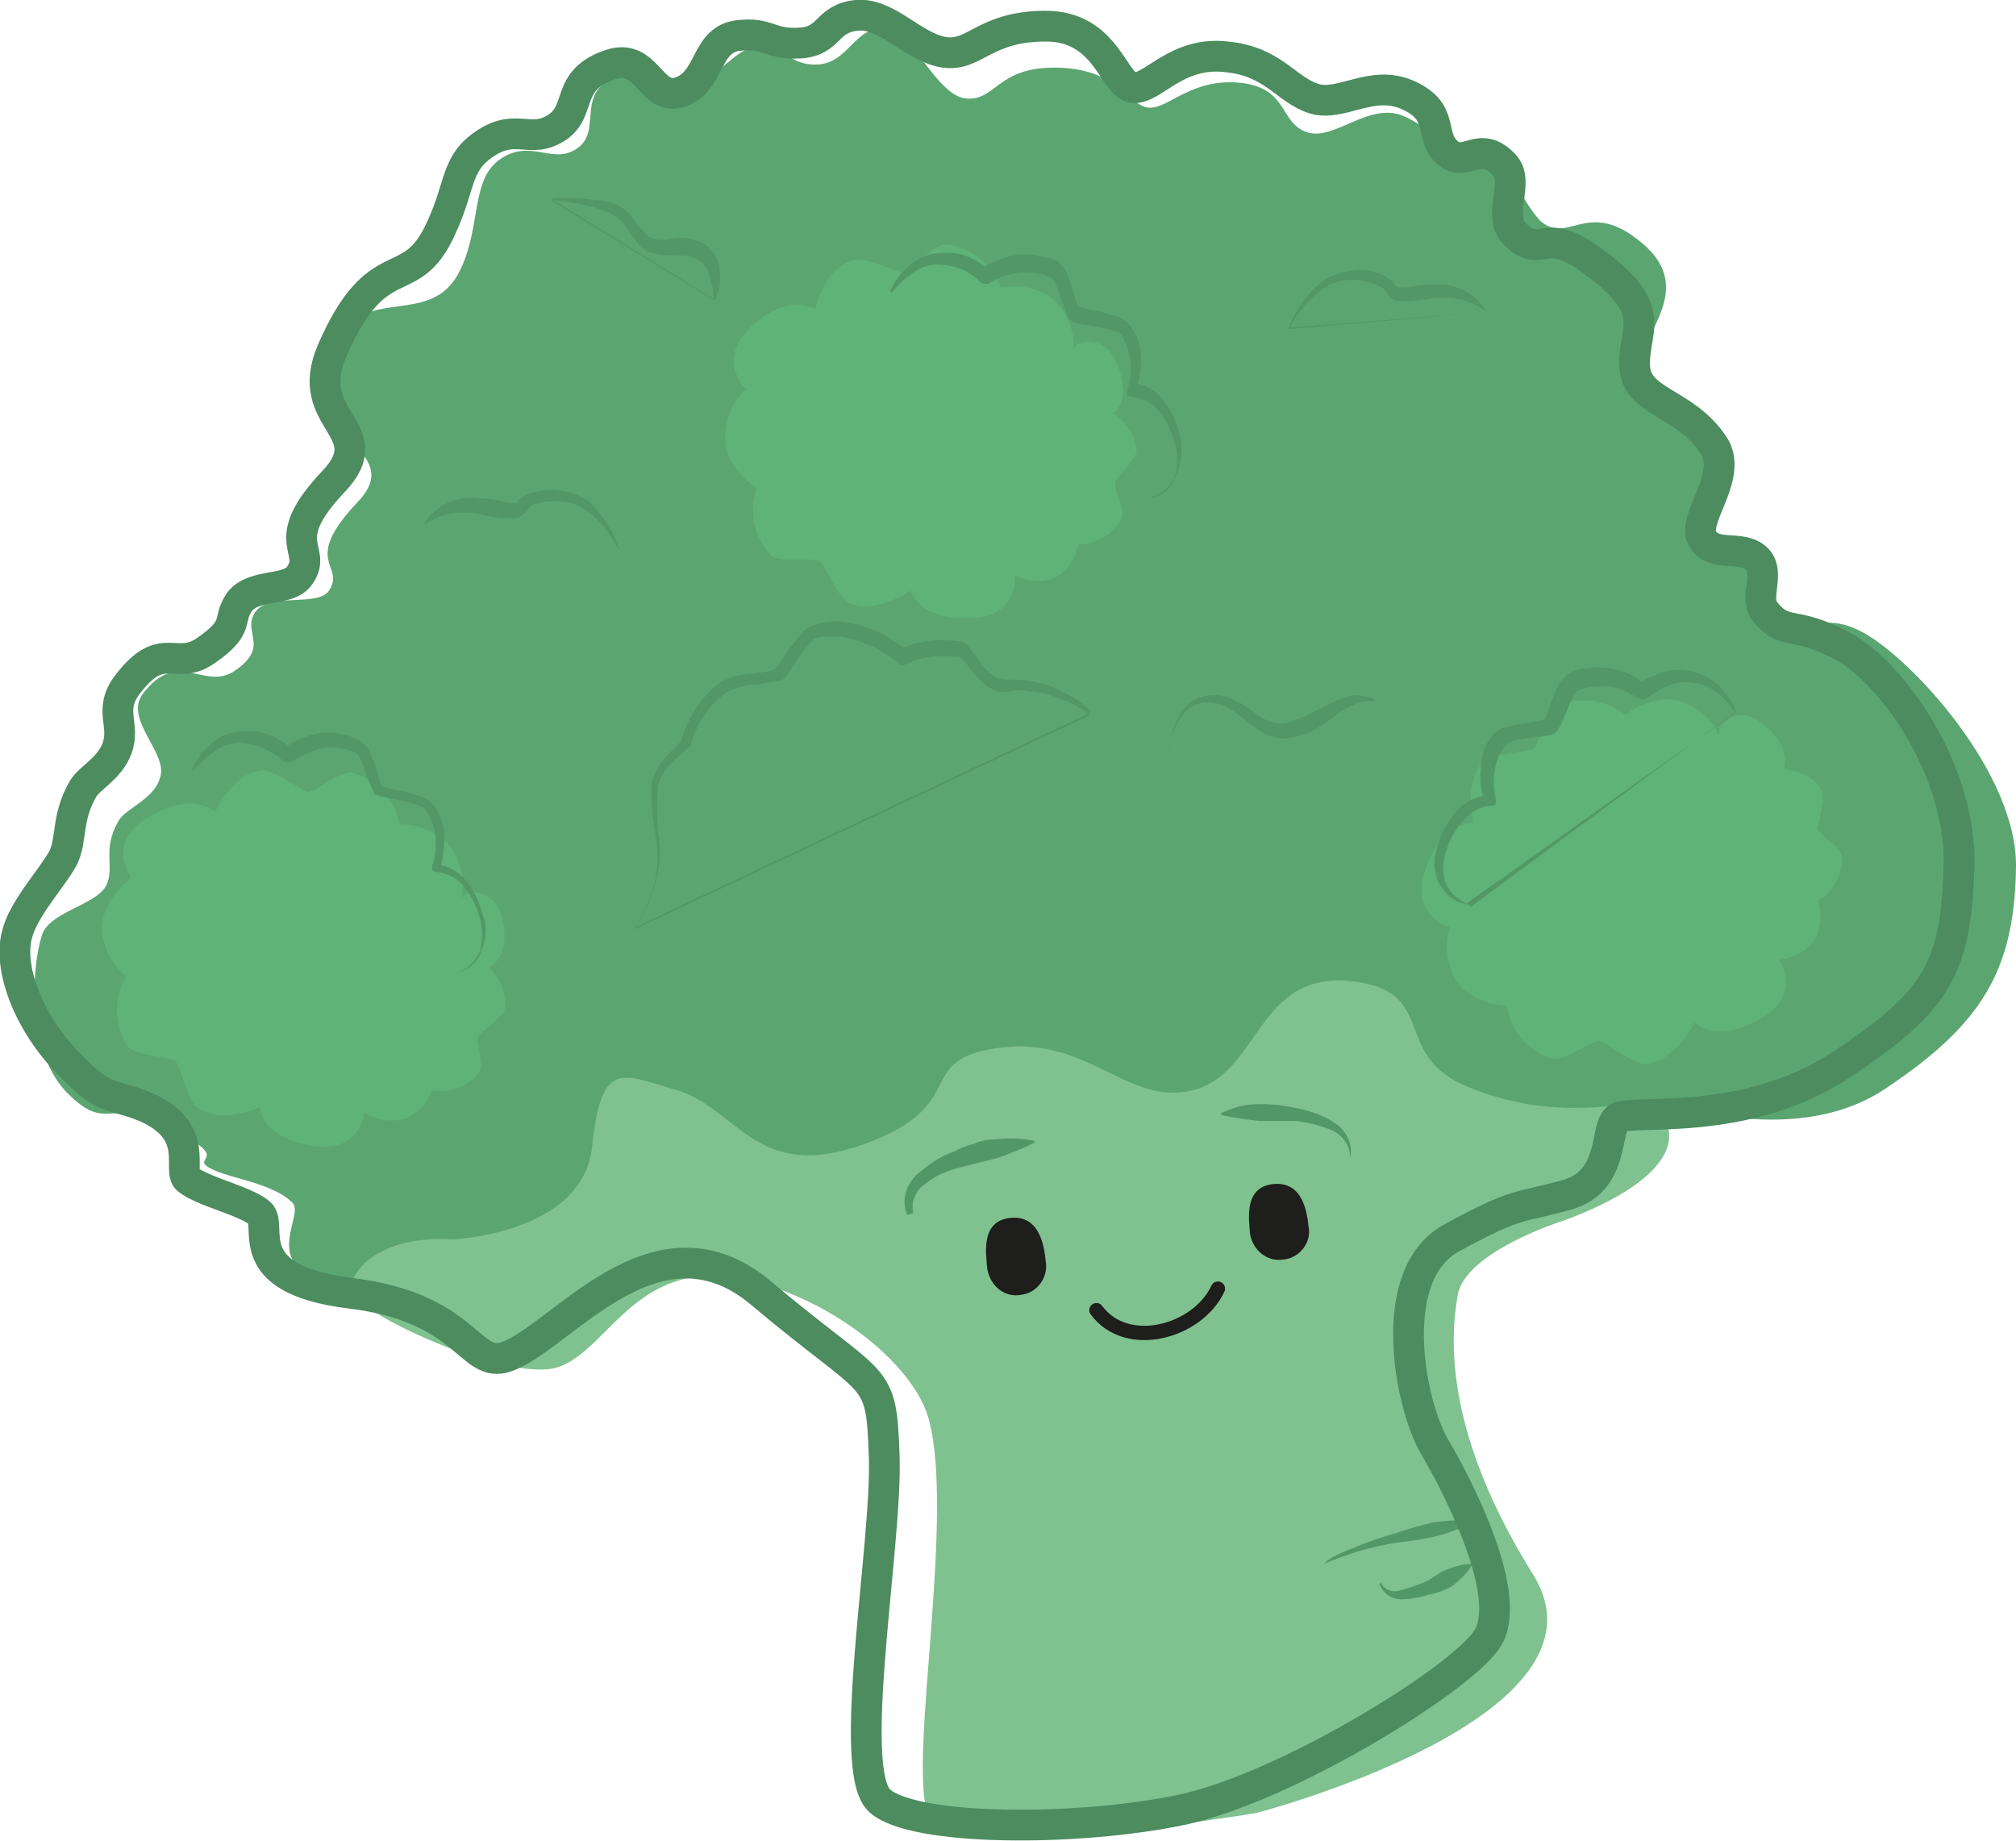
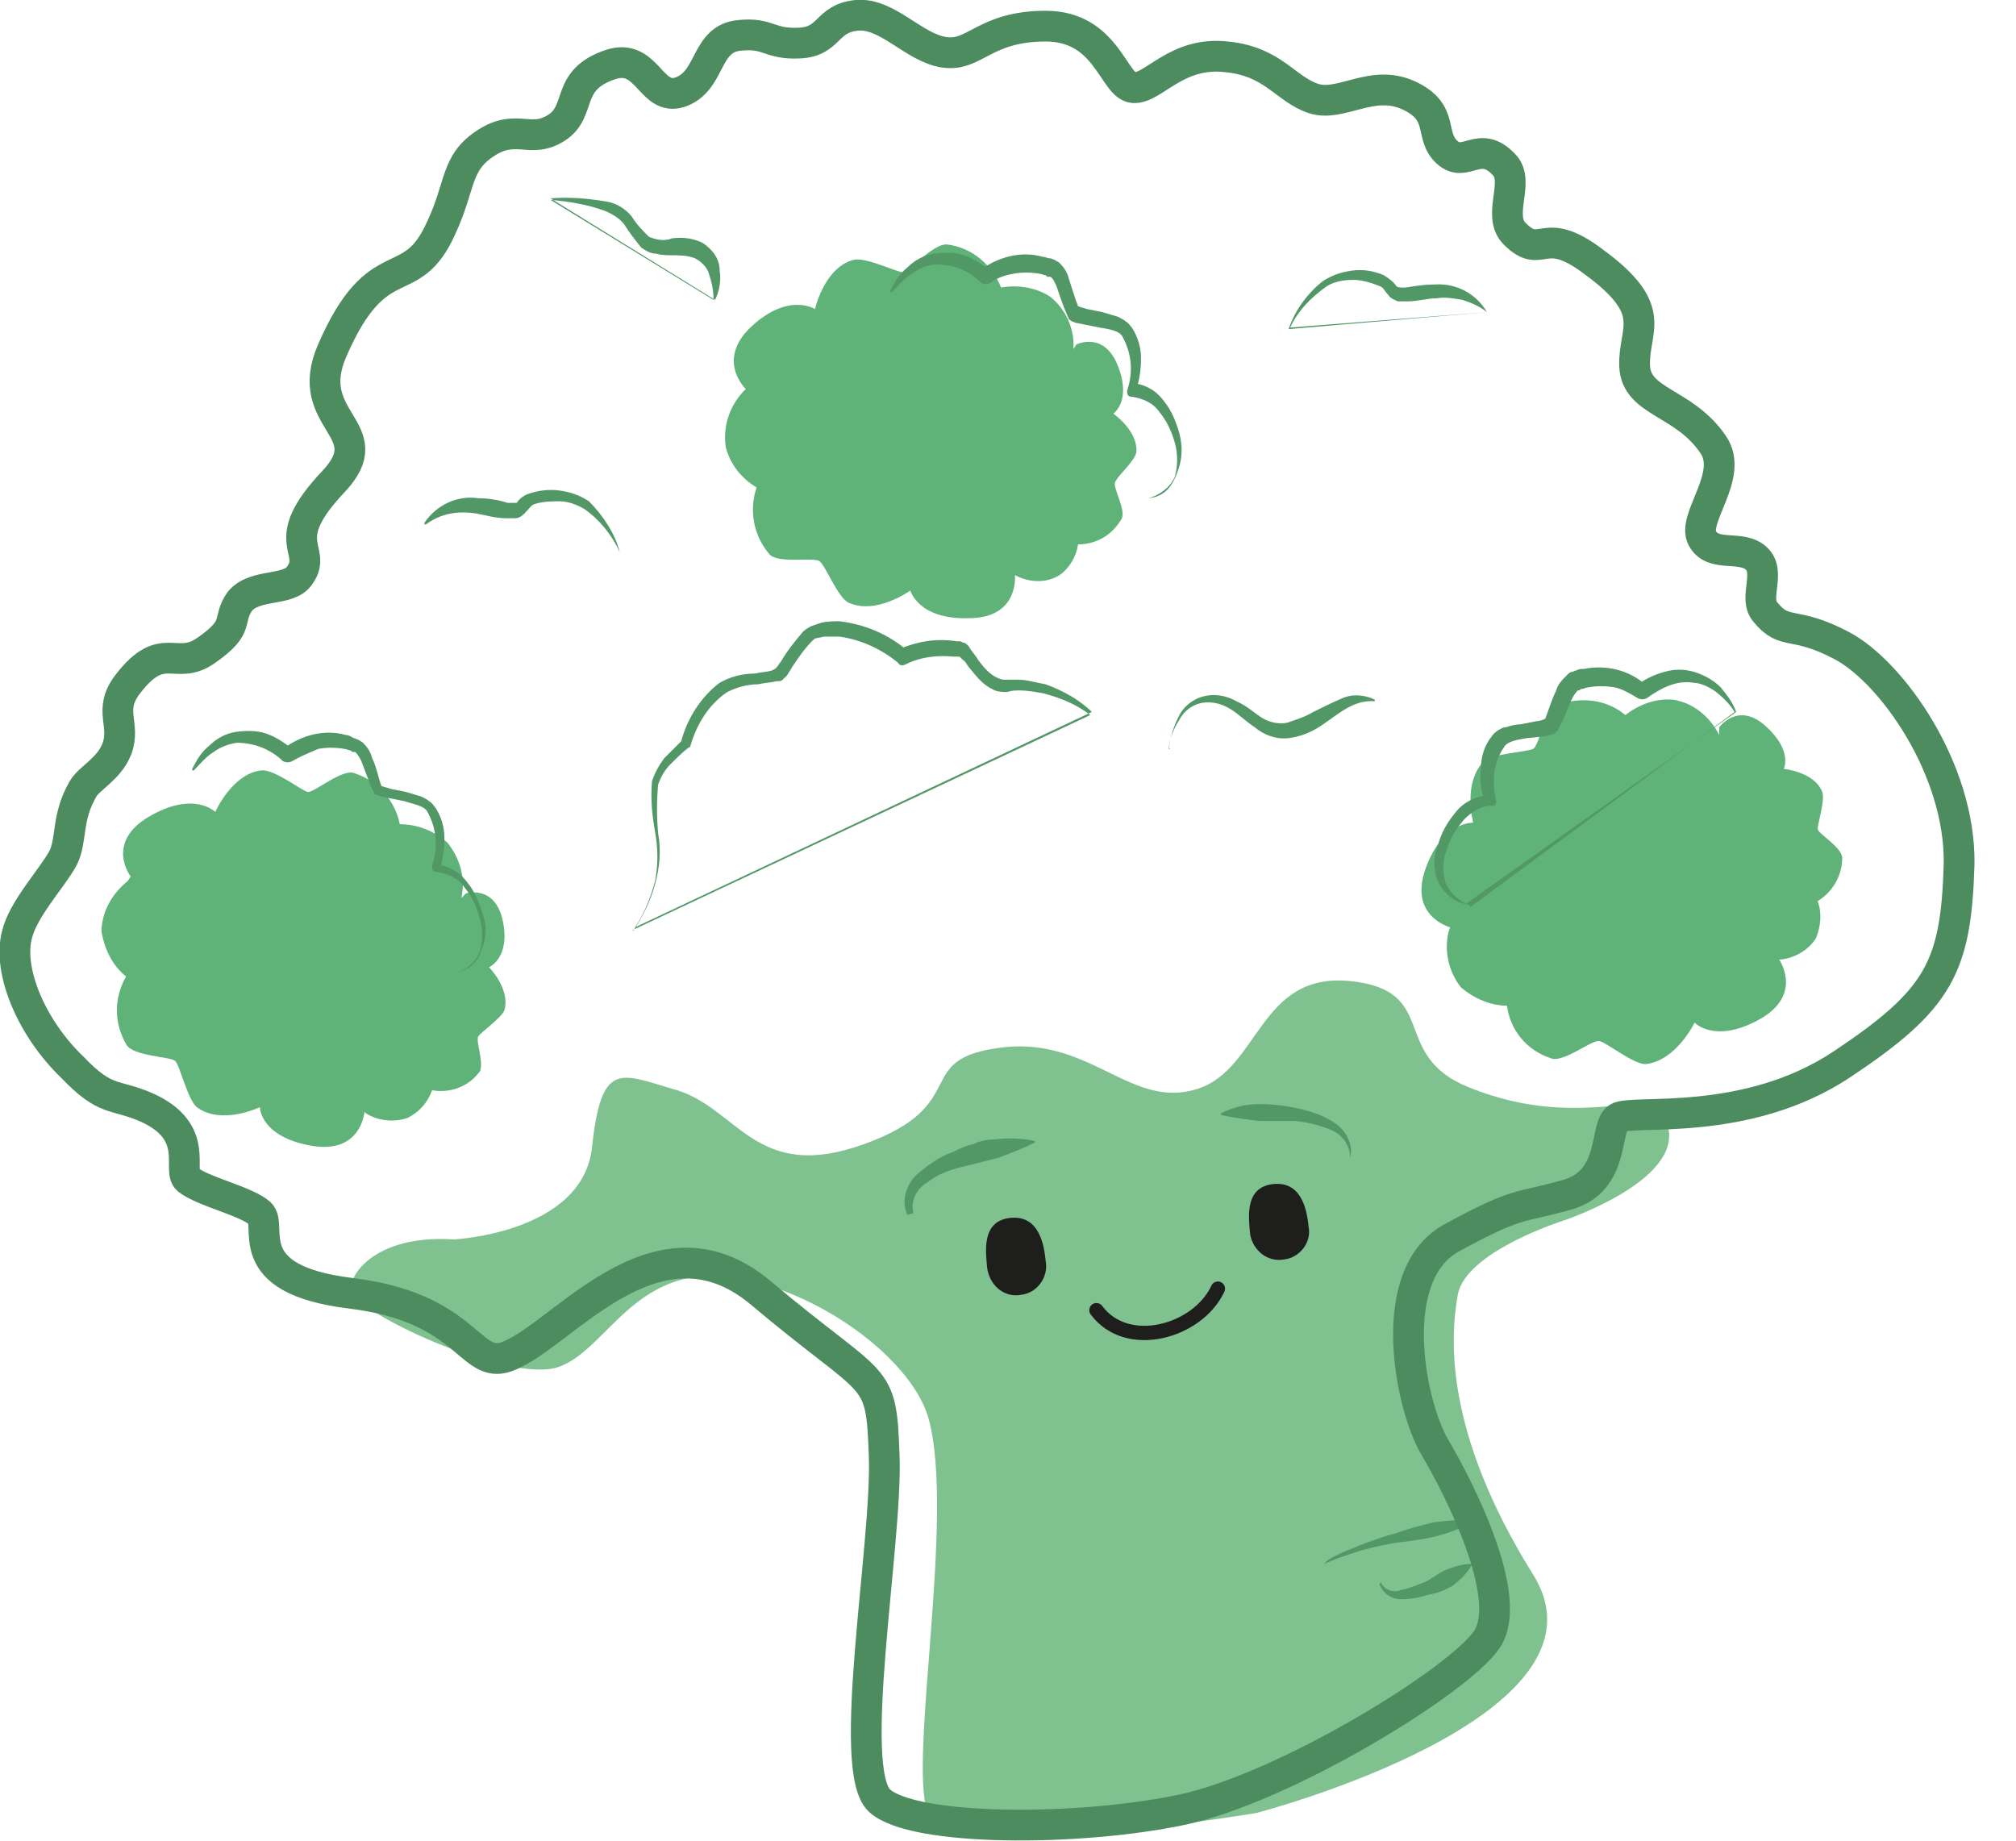
<svg xmlns="http://www.w3.org/2000/svg" xmlns:xlink="http://www.w3.org/1999/xlink" version="1.1" id="Ebene_1" x="0px" y="0px" viewBox="0 0 131.1 119.7" style="enable-background:new 0 0 131.1 119.7;" xml:space="preserve">
  <style type="text/css">
	.st0{fill:#5BA571;}
	.st1{fill:#7FC290;}
	.st2{clip-path:url(#SVGID_2_);}
	.st3{fill:none;stroke:#1E1E1C;stroke-width:0.93;stroke-linecap:round;}
	.st4{fill:#1E1E1C;}
	.st5{fill:#529867;}
	.st6{fill:#5FB278;}
	.st7{fill:none;stroke:#4C8C5F;stroke-width:2;stroke-miterlimit:10;}
</style>
  <g id="Ebene_2_1_">
    <g id="Kontur">
-       <path class="st0" d="M21.4,38.4c-0.7,1.1-3.9,0.1-4.8,1.4c-0.9,1.3,1,2.2-1.3,3.8c-2,1.4-3.7-1.5-6,1.5c-1.3,1.7,1.7,3.9,1.1,5.5    C10,52,8.1,52.6,7.7,53.4c-1.1,1.9-0.2,3-0.8,4.2c-0.7,1.3-3.8,1.7-4.2,3.3C2,63.2,1.8,68.5,4.4,71.1c2.3,2.3,2.7,0.7,4.9,1.6    c6.2,2.5,3.4,2.5,4.1,3.1c1,0.8,4.2,1,5.6,2.4c1,0.9-3,4.8,4.4,5.7s7.5,4.5,9.7,3.9c3.5-0.9,11.2-11.5,18.3-5.6    c7.6,6.5,9.7,8.3,9.9,14s-1.6,19.6,0.6,21.6s9.7-0.1,16.5-1.6s16.3-3.1,18.2-5.8s-1.6-13.9-3.2-16.5S91.7,83,96.1,80.6    s4-2.1,7.3-3.1s2.5-4.9,3.4-5.6s9.5,3.1,15.8-1.1c6.3-4.2,8.4-7.7,8.5-14.4c0.1-6.1-6.8-13.6-10-15.3s-4.1,0.9-5.5-0.7    c-0.8-0.9,0.4-2.6-0.6-3.5s-3-0.3-3.7-1.5s2.1-4.3,0.6-6.3c-1.9-2.8-5.2-2.4-5.3-4.9s4.1-5.5-0.2-8.7c-3.3-2.5-4.5,0.5-6.3-1.2    C99,13,99,12.4,98,11.3c-1.5-1.6-3.2-0.1-4.4-1.2s0.1-1.4-2.2-2.5S86.8,9.2,85,8.6s-1.2-2.8-4.2-3.2C77.5,5,76,7.1,74.7,7    s-1.9-2.5-5.9-2.6s-4,2.2-6,2c-2-0.2-3.6-4.8-5.5-4.6S55.1,4.2,53,4.2S50.7,2.3,49,3s-1.5,1.4-3.6,2.1c-1.9,0.6-2.7-1-5.1-0.2    c-3,1-1.1,3.5-2.7,4.7s-3-0.6-5,0.7s-1.3,4.3-2.6,7.1c-2,4.5-7,0.3-8.9,6.2c-1.6,4.8,5.4,5.6,2.2,9C19.5,36.6,22.5,36.7,21.4,38.4    z" />
      <path class="st1" d="M29.5,80.6c0,0,8.4-0.4,9-6s1.8-4.8,5.2-3.8C48,71.9,49,77,56.2,74.4s2.9-5.6,9.1-6.3    c5.7-0.6,8.3,4.1,12.6,2.7c4-1.3,4-7.6,9.9-7c5.9,0.6,2.5,4.8,7.7,6.9c7.9,3.2,12.3-0.8,13,2.7s-6.9,6-6.9,6s-6.3,2-6.8,4.8    s-0.9,8.9,4.9,18.2s-18,15.5-18,15.5s-20.2,3.4-21.4-0.1s1.8-19.2,0.1-25.5c-1-3.7-6.6-8-12-9.1c-7-1.5-8.8,4.6-12.1,5.7    s-13.6-3.7-13.5-5.1S25,80.3,29.5,80.6z" />
      <g>
        <defs>
          <rect id="SVGID_1_" x="61.5" y="77.9" transform="matrix(0.992 -0.13 0.13 0.992 -10.141 10.381)" width="25.6" height="9.7" />
        </defs>
        <clipPath id="SVGID_2_">
          <use xlink:href="#SVGID_1_" style="overflow:visible;" />
        </clipPath>
        <g class="st2">
          <path class="st3" d="M79.2,83.8c-1.3,2.8-5.9,4.1-7.9,1.4" />
          <path class="st4" d="M66.4,84.2c1-0.1,1.8-1.1,1.6-2.2c-0.1-1-0.4-3-2.3-2.8c-1.9,0.2-1.6,2.2-1.5,3.3      C64.4,83.7,65.4,84.4,66.4,84.2C66.4,84.2,66.4,84.2,66.4,84.2" />
          <path class="st4" d="M83.5,81.9c1-0.1,1.8-1.1,1.6-2.1c0,0,0,0,0,0c-0.1-1-0.4-3-2.3-2.8s-1.6,2.2-1.5,3.3      C81.5,81.3,82.4,82.1,83.5,81.9" />
        </g>
      </g>
      <path class="st5" d="M76,48.7c0.1-0.7,0.3-1.4,0.6-2c0.3-0.7,0.9-1.2,1.6-1.4c0.7-0.2,1.5-0.1,2.2,0.3c0.7,0.3,1.2,0.8,1.7,1.1    c0.5,0.3,1.1,0.4,1.6,0.3c0.6-0.2,1.2-0.4,1.7-0.7c0.6-0.3,1.2-0.6,1.9-0.9c0.7-0.3,1.5-0.2,2.1,0.1c0,0,0,0,0,0.1l0,0    c-1.4-0.1-2.3,0.8-3.5,1.6c-0.6,0.4-1.3,0.7-2.1,0.8c-0.8,0.1-1.6-0.2-2.2-0.7c-0.6-0.4-1.1-0.9-1.6-1.2c-0.5-0.3-1.1-0.5-1.8-0.4    c-0.6,0.1-1.2,0.5-1.5,1.1c-0.4,0.6-0.6,1.2-0.7,1.8C76.1,48.7,76.1,48.7,76,48.7C76,48.7,76,48.7,76,48.7z" />
      <path class="st5" d="M35.8,12.9c1.2-0.1,2.4,0,3.6,0.2c0.7,0.1,1.3,0.5,1.7,1c0.3,0.5,0.7,0.9,1.1,1.3c0.5,0.2,1,0.3,1.5,0.1    c0.7-0.1,1.4,0,2,0.3c0.6,0.4,1.1,1,1.1,1.8c0.1,0.6,0,1.3-0.3,1.9 M46.4,19.5L46.4,19.5c0-0.6-0.1-1.1-0.3-1.7    c-0.1-0.4-0.5-0.8-0.9-1c-0.5-0.2-1-0.2-1.5-0.2c-0.3,0-0.7,0-1-0.1c-0.4,0-0.7-0.2-1-0.4c-0.4-0.5-0.8-1-1.1-1.5    c-0.3-0.4-0.8-0.7-1.3-0.9c-1.1-0.4-2.3-0.6-3.5-0.7 M35.7,13C35.7,13,35.7,13,35.7,13c0-0.1,0-0.2,0-0.1l0,0L35.7,13z" />
      <path class="st5" d="M83.8,21.4c0.4-1.2,1.2-2.3,2.2-3.1c0.6-0.4,1.2-0.6,1.9-0.7c0.7-0.1,1.4,0,2.1,0.3c0.3,0.2,0.6,0.4,0.8,0.7    c0.1,0.1,0.2,0.1,0.6,0.1c0.6-0.1,1.2-0.2,1.9-0.2c1.4-0.1,2.7,0.6,3.4,1.8 M96.7,20.3c-0.5-0.4-1-0.6-1.6-0.8    c-0.6-0.1-1.1-0.2-1.7-0.1c-0.6,0-1.2,0.2-1.9,0.2c-0.2,0-0.4,0-0.6,0c-0.2-0.1-0.5-0.2-0.6-0.4c-0.3-0.3-0.3-0.5-0.6-0.6    c-0.5-0.2-1.1-0.4-1.7-0.4c-0.6,0-1.2,0.1-1.7,0.4c-1,0.7-1.9,1.6-2.4,2.7 M83.9,21.4C83.8,21.4,83.8,21.4,83.9,21.4L83.9,21.4z" />
      <path class="st5" d="M40.3,35.9c-0.5-1.1-1.3-2.1-2.3-2.8c-0.5-0.3-1.1-0.5-1.6-0.5c-0.6,0-1.1,0-1.7,0.2    c-0.2,0.1-0.3,0.3-0.6,0.6c-0.2,0.2-0.4,0.3-0.6,0.3c-0.2,0-0.4,0-0.6,0c-0.7,0-1.3-0.2-1.9-0.3c-0.6-0.1-1.2-0.1-1.7,0    c-0.6,0.1-1.2,0.4-1.6,0.7c0,0,0,0-0.1,0c0,0,0,0,0-0.1c0.8-1.2,2.2-1.8,3.5-1.6c0.6,0,1.3,0.1,1.9,0.3c0.3,0,0.5,0,0.6,0    c0.2-0.3,0.5-0.5,0.8-0.6c0.6-0.2,1.3-0.3,2-0.2c0.7,0.1,1.3,0.3,1.9,0.7C39.2,33.5,40,34.7,40.3,35.9    C40.4,35.9,40.4,35.9,40.3,35.9C40.4,36,40.3,35.9,40.3,35.9z" />
      <path class="st6" d="M30.3,58.1c0,0,1.9-0.6,2.4,1.8s-0.9,3-0.9,3s1.4,1.4,1,2.8c-0.2,0.5-1.5,1.4-1.7,1.7s0.5,2,0,2.4    c-0.7,0.9-1.9,1.3-3,1.1c-0.3,0.8-0.8,1.4-1.6,1.8c-0.9,0.3-1.9,0.2-2.7-0.3l-0.1-0.1c0,0-0.2,2.8-3.5,2.2S16.9,72,16.9,72    s-2.5,1.2-4.1,0c-0.6-0.5-1.1-2.7-1.4-3s-2.8-0.3-3.2-1.1c-0.8-1.4-0.8-3,0-4.4c-0.9-0.7-1.4-1.8-1.6-2.9c0-1.3,0.7-2.5,1.7-3.3    L8.5,57c0,0-1.7-2.2,1.2-3.9s4.3-0.3,4.3-0.3s1.1-2.5,3-2.7c0.8-0.1,2.6,1.3,3,1.4s2.3-1.6,3.1-1.2c1.5,0.5,2.6,1.8,2.9,3.3    c1.1,0,2.2,0.4,3.1,1.2c0.8,1,1.2,2.3,0.9,3.6" />
      <path class="st6" d="M111.8,47.3c0,0,1.2-1.7,3-0.1s1.2,2.8,1.2,2.8s2,0.2,2.5,1.5c0.2,0.5-0.3,2.1-0.3,2.4s1.6,1.2,1.6,1.9    c0,1.1-0.6,2.2-1.6,2.8c0.3,0.8,0.2,1.6-0.1,2.4c-0.5,0.8-1.4,1.3-2.3,1.4h-0.1c0,0,1.6,2.3-1.3,3.9s-4.2,0.2-4.2,0.2    S109,69,107,69.2c-0.8,0-2.5-1.4-3-1.5s-2.4,1.5-3.2,1.1c-1.5-0.5-2.6-1.8-2.8-3.4c-1.1,0-2.2-0.5-3-1.2c-0.8-1-1.1-2.4-0.8-3.6    l0.1-0.3c0,0-2.7-0.7-1.6-3.8s3.1-3,3.1-3s-0.7-2.6,0.7-4c0.6-0.5,2.8-0.6,3.2-0.8s0.8-2.7,1.7-2.9c1.5-0.5,3.1-0.3,4.3,0.7    c0.9-0.7,2-1.1,3.1-1c1.3,0.2,2.4,1.1,3,2.3" />
      <path class="st6" d="M70,22.4c0,0,1.8-0.9,2.7,1.4s-0.3,3.1-0.3,3.1s1.6,1.1,1.5,2.5c-0.1,0.6-1.3,1.6-1.4,2s0.8,1.9,0.4,2.4    c-0.6,1-1.6,1.6-2.8,1.6c-0.1,0.8-0.6,1.6-1.2,2c-0.8,0.5-1.8,0.5-2.7,0.1L66,37.4c0,0,0.3,2.8-3,2.8c-3.3,0.1-3.8-1.8-3.8-1.8    s-2.2,1.6-4,0.8c-0.7-0.3-1.5-2.4-1.9-2.7s-2.8,0.2-3.3-0.5c-1-1.2-1.3-2.8-0.8-4.3c-1-0.6-1.7-1.5-2-2.6    c-0.2-1.3,0.2-2.6,1.1-3.6l0.2-0.2c0,0-2-1.9,0.4-4.1s4.1-1.1,4.1-1.1s0.6-2.7,2.5-3.2c0.8-0.2,2.8,0.8,3.2,0.8s2-1.9,2.9-1.8    c1.6,0.2,2.9,1.3,3.5,2.8c1.1-0.2,2.3,0,3.2,0.6c1,0.8,1.6,2.1,1.5,3.4" />
      <path class="st5" d="M29.6,63.3c0.7-0.2,1.3-0.7,1.6-1.4c0.2-0.7,0.2-1.5,0-2.2c-0.2-0.7-0.5-1.4-1-2c-0.4-0.6-1.1-0.9-1.8-1    c-0.2,0-0.3-0.1-0.3-0.3v-0.1c0.4-1.2,0.3-2.4-0.3-3.5c-0.2-0.4-0.9-0.5-1.5-0.7l-1-0.2c-0.2,0-0.3-0.1-0.5-0.1    c-0.1,0-0.2-0.1-0.3-0.1c-0.1,0-0.2-0.1-0.2-0.2l-0.1-0.2c-0.3-0.7-0.5-1.3-0.7-1.8c-0.1-0.2-0.2-0.4-0.4-0.6h-0.1    c-0.1,0-0.1,0-0.2-0.1c-0.1,0-0.3-0.1-0.4-0.1c-0.6-0.1-1.2-0.1-1.7,0C20,49,19.5,49.2,19,49.5l0,0c-0.2,0.1-0.4,0.1-0.6,0    c-0.4-0.4-0.9-0.7-1.4-0.9c-0.5-0.2-1.1-0.3-1.6-0.3c-0.6,0.1-1.1,0.3-1.5,0.6c-0.5,0.3-0.9,0.8-1.3,1.2c0,0-0.1,0-0.1,0    c0,0,0,0,0-0.1c0.3-0.6,0.6-1.1,1.1-1.5c0.5-0.5,1.1-0.8,1.7-0.9c0.7-0.1,1.4-0.1,2,0.1c0.6,0.2,1.2,0.6,1.7,1h-0.6    c1.2-0.9,2.7-1.3,4.1-0.9c0.2,0,0.3,0.1,0.5,0.2c0.1,0,0.2,0.1,0.3,0.1c0.1,0.1,0.2,0.1,0.3,0.2c0.3,0.3,0.5,0.6,0.6,1    c0.3,0.6,0.4,1.3,0.6,1.8c-0.1,0,0.3,0.1,0.6,0.2l1,0.2c0.3,0.1,0.7,0.2,1,0.3c0.2,0.1,0.4,0.2,0.5,0.3c0.2,0.1,0.3,0.3,0.4,0.4    c0.4,0.6,0.6,1.3,0.6,2c0,0.7-0.1,1.4-0.3,2l-0.3-0.3c0.9,0.1,1.6,0.5,2.1,1.2c0.5,0.6,0.8,1.4,1,2.1c0.3,0.8,0.2,1.6-0.1,2.3    C31.1,62.6,30.4,63.1,29.6,63.3 M29.6,63.3C29.6,63.3,29.6,63.3,29.6,63.3L29.6,63.3z" />
      <path class="st5" d="M95.3,58.8c-0.8-0.2-1.4-0.7-1.8-1.5c-0.3-0.8-0.3-1.6,0-2.3c0.2-0.8,0.6-1.5,1.1-2.1    c0.5-0.7,1.3-1.1,2.2-1.2l-0.3,0.3c-0.2-0.7-0.3-1.3-0.2-2c0-0.7,0.2-1.5,0.7-2.1c0.1-0.2,0.3-0.3,0.4-0.4    c0.2-0.1,0.3-0.2,0.5-0.2c0.3-0.1,0.7-0.2,1-0.2l1-0.2c0.3,0,0.7-0.2,0.6-0.2c0.2-0.5,0.4-1.2,0.7-1.8c0.1-0.4,0.4-0.7,0.7-1    c0.1-0.1,0.2-0.2,0.3-0.2c0.1,0,0.2-0.1,0.3-0.1c0.2-0.1,0.3-0.1,0.5-0.1c1.5-0.3,3,0.1,4.1,1.1h-0.7c0.5-0.4,1.1-0.7,1.8-0.9    c0.7-0.2,1.3-0.2,2,0c0.6,0.2,1.2,0.5,1.7,1c0.4,0.5,0.8,1,1,1.6 M112.8,46.3c-0.3-0.5-0.7-0.9-1.2-1.3c-0.4-0.3-1-0.6-1.5-0.6    c-0.5-0.1-1.1,0-1.6,0.2c-0.5,0.2-1,0.5-1.4,0.8c-0.2,0.1-0.4,0.1-0.6,0l0,0c-0.5-0.3-1-0.6-1.5-0.7c-0.6-0.1-1.2-0.1-1.7,0    c-0.2,0-0.3,0.1-0.4,0.1c-0.1,0-0.1,0-0.2,0.1c0,0,0,0-0.1,0c-0.2,0.2-0.3,0.4-0.4,0.6c-0.3,0.6-0.4,1.1-0.8,1.8l-0.1,0.2    c-0.1,0.1-0.1,0.1-0.2,0.2c-0.1,0-0.2,0.1-0.3,0.1l-0.5,0.1l-1,0.1c-0.6,0.1-1.3,0.2-1.5,0.6c-0.7,1-0.8,2.3-0.5,3.5    c0,0.2-0.1,0.3-0.2,0.3h-0.1c-0.7,0-1.3,0.4-1.8,0.9c-0.5,0.6-0.9,1.2-1.1,1.9c-0.3,0.7-0.3,1.5-0.1,2.2c0.3,0.7,0.9,1.2,1.6,1.5    l0,0c0,0,0,0,0,0.1L112.8,46.3z" />
      <path class="st5" d="M74.7,32.4c0.7-0.2,1.4-0.7,1.7-1.4c0.2-0.7,0.2-1.5,0-2.2c-0.2-0.7-0.5-1.4-1-2c-0.4-0.6-1.1-0.9-1.8-1    c-0.2,0-0.3-0.1-0.3-0.3c0,0,0-0.1,0-0.1c0.4-1.2,0.3-2.4-0.3-3.5c-0.2-0.4-0.9-0.5-1.5-0.6l-1-0.2l-0.5-0.1    c-0.1,0-0.2-0.1-0.3-0.1c-0.1-0.1-0.2-0.1-0.2-0.2l-0.1-0.2c-0.3-0.7-0.5-1.3-0.7-1.9c-0.1-0.2-0.2-0.5-0.4-0.6h-0.1    c-0.1,0-0.1,0-0.2-0.1c-0.1,0-0.3-0.1-0.4-0.1c-0.6-0.1-1.2-0.1-1.7,0c-0.6,0.1-1.1,0.3-1.5,0.6l0,0c-0.2,0.1-0.4,0.1-0.6,0    c-0.4-0.4-0.8-0.7-1.3-0.9c-0.5-0.2-1.1-0.3-1.6-0.3c-0.6,0-1.2,0.3-1.6,0.6c-0.5,0.3-0.9,0.8-1.3,1.2c0,0-0.1,0-0.1,0    c0,0,0,0,0-0.1c0.3-0.6,0.6-1.1,1.1-1.5c0.5-0.5,1.1-0.8,1.7-0.9c0.7-0.1,1.4-0.1,2,0.1c0.6,0.2,1.2,0.6,1.7,1h-0.7    c1.2-0.9,2.7-1.3,4.1-0.9c0.2,0,0.3,0.1,0.5,0.1c0.1,0,0.2,0.1,0.3,0.1c0.1,0.1,0.2,0.1,0.3,0.2c0.3,0.3,0.5,0.6,0.6,1    c0.2,0.6,0.4,1.3,0.6,1.8c-0.1,0,0.3,0.1,0.6,0.2l1,0.2c0.3,0.1,0.7,0.2,1,0.3c0.2,0.1,0.4,0.2,0.5,0.3c0.2,0.1,0.3,0.3,0.4,0.4    c0.4,0.6,0.6,1.3,0.6,2c0,0.7-0.1,1.4-0.3,2l-0.3-0.4c0.9,0.1,1.6,0.5,2.1,1.2c0.5,0.6,0.8,1.4,1,2.1c0.2,0.8,0.2,1.6-0.1,2.4    C76.2,31.8,75.6,32.3,74.7,32.4C74.8,32.4,74.8,32.4,74.7,32.4C74.6,32.4,74.7,32.4,74.7,32.4L74.7,32.4z" />
      <path class="st5" d="M41.3,60.3c0.6-0.9,1-1.9,1.3-3c0.2-1.1,0.2-2.1,0-3.2c-0.2-1.1-0.3-2.2-0.2-3.3c0.2-0.6,0.5-1.1,0.8-1.5    c0.4-0.4,0.8-0.8,1.2-1.2l-0.1,0.1c0.4-1.5,1.3-2.9,2.5-3.8c0.7-0.4,1.5-0.6,2.3-0.6c0.4-0.1,0.8-0.1,1.1-0.2l0.2-0.1l0.1-0.1    c0.1-0.1,0.2-0.3,0.3-0.4c0.4-0.7,0.9-1.3,1.4-1.9c0.2-0.2,0.4-0.3,0.6-0.4l0.6-0.2c0.4-0.1,0.8-0.1,1.2-0.1    c1.6,0.2,3.1,0.8,4.4,1.9l-0.5-0.1c1.2-0.5,2.4-0.7,3.7-0.5h0.2c0.1,0,0.2,0.1,0.3,0.1c0.2,0.1,0.3,0.2,0.4,0.4    c0.2,0.3,0.4,0.5,0.5,0.7c0.3,0.4,0.6,0.8,1.1,1.1c0.2,0.1,0.4,0.2,0.6,0.2c0.2,0,0.6,0,0.9,0c0.6,0,1.2,0.2,1.8,0.3    c1.1,0.4,2.2,1,3,1.8 M70.9,46.5c-0.9-0.7-1.9-1.1-3-1.4c-0.5-0.1-1.1-0.2-1.6-0.2c-0.3,0-0.5,0-0.8,0.1c-0.3,0-0.7,0-1-0.2    c-0.6-0.3-1-0.8-1.4-1.3c-0.2-0.2-0.3-0.5-0.5-0.6c-0.1-0.1-0.1-0.1-0.2-0.2h-0.1H62c-1-0.1-2.1,0-3.1,0.5    c-0.2,0.1-0.4,0.1-0.5-0.1l0,0c-1.1-0.9-2.4-1.5-3.8-1.7c-0.3,0-0.7,0-1,0l-0.5,0.1c-0.1,0-0.2,0.1-0.3,0.2    c-0.5,0.5-0.9,1.1-1.3,1.7c-0.1,0.2-0.2,0.3-0.3,0.5c-0.1,0.1-0.2,0.2-0.3,0.3c-0.1,0.1-0.2,0.1-0.4,0.1c-0.4,0.1-0.8,0.1-1.2,0.2    c-0.7,0-1.4,0.2-2,0.5c-1.2,0.8-2,2.1-2.4,3.5c0,0,0,0.1-0.1,0.1c-0.4,0.3-0.8,0.7-1.2,1.1c-0.4,0.4-0.6,0.8-0.8,1.3    c-0.1,1.1-0.1,2.1,0,3.2c0.2,1.1,0.1,2.2-0.2,3.3c-0.3,1.1-0.8,2.1-1.4,3c0,0,0,0-0.1,0c0,0,0,0,0,0L70.9,46.5z" />
      <path class="st5" d="M86.1,101.7C86.1,101.6,86.1,101.6,86.1,101.7L86.1,101.7L86.1,101.7L86.1,101.7l0.1-0.1l0.1-0.1    c0.1-0.1,0.2-0.1,0.3-0.2c0.2-0.1,0.4-0.2,0.6-0.3c0.4-0.2,0.8-0.3,1.2-0.5c0.8-0.3,1.6-0.6,2.4-0.8c0.8-0.3,1.6-0.5,2.4-0.7    c0.8-0.1,1.7-0.2,2.5-0.1v0.1c-0.7,0.4-1.5,0.7-2.3,0.9c-0.8,0.2-1.6,0.3-2.4,0.4s-1.6,0.3-2.4,0.5    C87.6,101.1,86.8,101.4,86.1,101.7L86.1,101.7z" />
      <path class="st5" d="M87.8,75.3c0-0.8-0.5-1.5-1.2-1.8c-0.7-0.3-1.5-0.5-2.3-0.6c-0.4,0-0.8,0-1.2,0c-0.4,0-0.8,0-1.2,0    c-0.8-0.1-1.7-0.2-2.5-0.4v-0.1c0.8-0.4,1.6-0.6,2.5-0.6c0.9,0,1.7,0.1,2.6,0.3c0.9,0.2,1.7,0.5,2.4,1    C87.6,73.6,88,74.5,87.8,75.3L87.8,75.3z" />
      <path class="st5" d="M59,79c-0.4-0.9-0.1-1.9,0.6-2.6c0.7-0.6,1.5-1.2,2.4-1.5c0.4-0.2,0.8-0.4,1.3-0.5c0.4-0.2,0.9-0.3,1.3-0.3    c0.9-0.1,1.8-0.1,2.7,0.1v0.1c-0.8,0.4-1.6,0.7-2.4,1c-0.4,0.1-0.8,0.2-1.2,0.3c-0.4,0.1-0.8,0.2-1.2,0.3c-0.8,0.2-1.6,0.5-2.2,1    c-0.7,0.4-1.1,1.2-0.9,2L59,79z" />
      <path class="st5" d="M89.8,102.9c0.2,0.5,0.8,0.7,1.3,0.5c0.5-0.1,1-0.3,1.5-0.5c0.5-0.2,0.9-0.6,1.4-0.8c0.5-0.2,1.1-0.4,1.7-0.4    v0.1c-0.3,0.5-0.7,0.9-1.2,1.3c-0.5,0.3-1,0.5-1.6,0.6c-0.6,0.2-1.2,0.3-1.8,0.3c-0.6,0-1.2-0.4-1.4-1L89.8,102.9z" />
      <path class="st7" d="M19.5,37.4c-0.7,1.1-2.9,0.5-3.9,1.7c-0.9,1.3,0.1,1.6-2.2,3.2c-2,1.4-2.8-0.8-5.1,2.2    c-1.3,1.7-0.1,2.6-0.7,4.2c-0.5,1.3-1.8,1.9-2.2,2.6c-1.1,1.9-0.7,3.3-1.3,4.5c-0.7,1.3-2.6,3.3-3,5c-0.6,2.3,0.9,6,3.6,8.6    c2.2,2.3,2.7,1.7,4.8,2.6c3.6,1.6,2,4.1,2.7,4.7c1,0.8,3.8,1.4,4.7,2.2s-1.5,4.3,5.9,5.2s7.7,4.7,9.9,4.2    c3.5-0.9,9.8-10.1,16.8-4.2c7.6,6.4,7.8,4.9,8,10.6s-2.5,20.4-0.3,22.4s12.9,2,19.6,0.6s18.1-8.4,19.9-11.1s-1.8-9.8-3.4-12.5    S90,82.9,94.4,80.5s4.3-1.9,7.5-2.8s2.4-4.4,3.3-5s8.3,0.7,14.6-3.5s7.4-6.3,7.6-13c0.1-6.2-4.4-12.5-7.6-14.2s-3.7-0.6-5-2.2    c-0.8-0.9,0.4-2.6-0.6-3.5s-2.8,0-3.5-1.3s2.1-4.1,0.7-6.1c-1.9-2.8-5-2.7-5.1-5.1s1.7-3.6-2.7-6.8c-3.3-2.5-3.3,0-5.1-1.8    c-1.2-1.2,0.4-3.4-0.7-4.5C96.2,9,95.3,11,94.1,9.9S94,7.3,91.6,6.2S87.2,7,85.4,6.4S82.8,4,79.8,3.7c-3.3-0.4-4.8,2.1-6.1,2    s-1.7-4-5.7-4s-4.6,2-6.6,1.7S57.7,0.8,55.7,1S54,2.7,52,2.8s-2-0.7-3.9-0.5c-2.3,0.2-1.8,3-3.9,3.7c-1.9,0.6-2.1-2.6-4.5-1.8    c-3,1-1.8,3-3.5,4.1s-2.6-0.3-4.6,1S30,12,28.7,14.8c-2,4.5-4.1,1.1-7.1,8c-2,4.6,3.3,5.1,0.1,8.5C17.9,35.3,20.7,35.7,19.5,37.4z    " />
    </g>
  </g>
</svg>